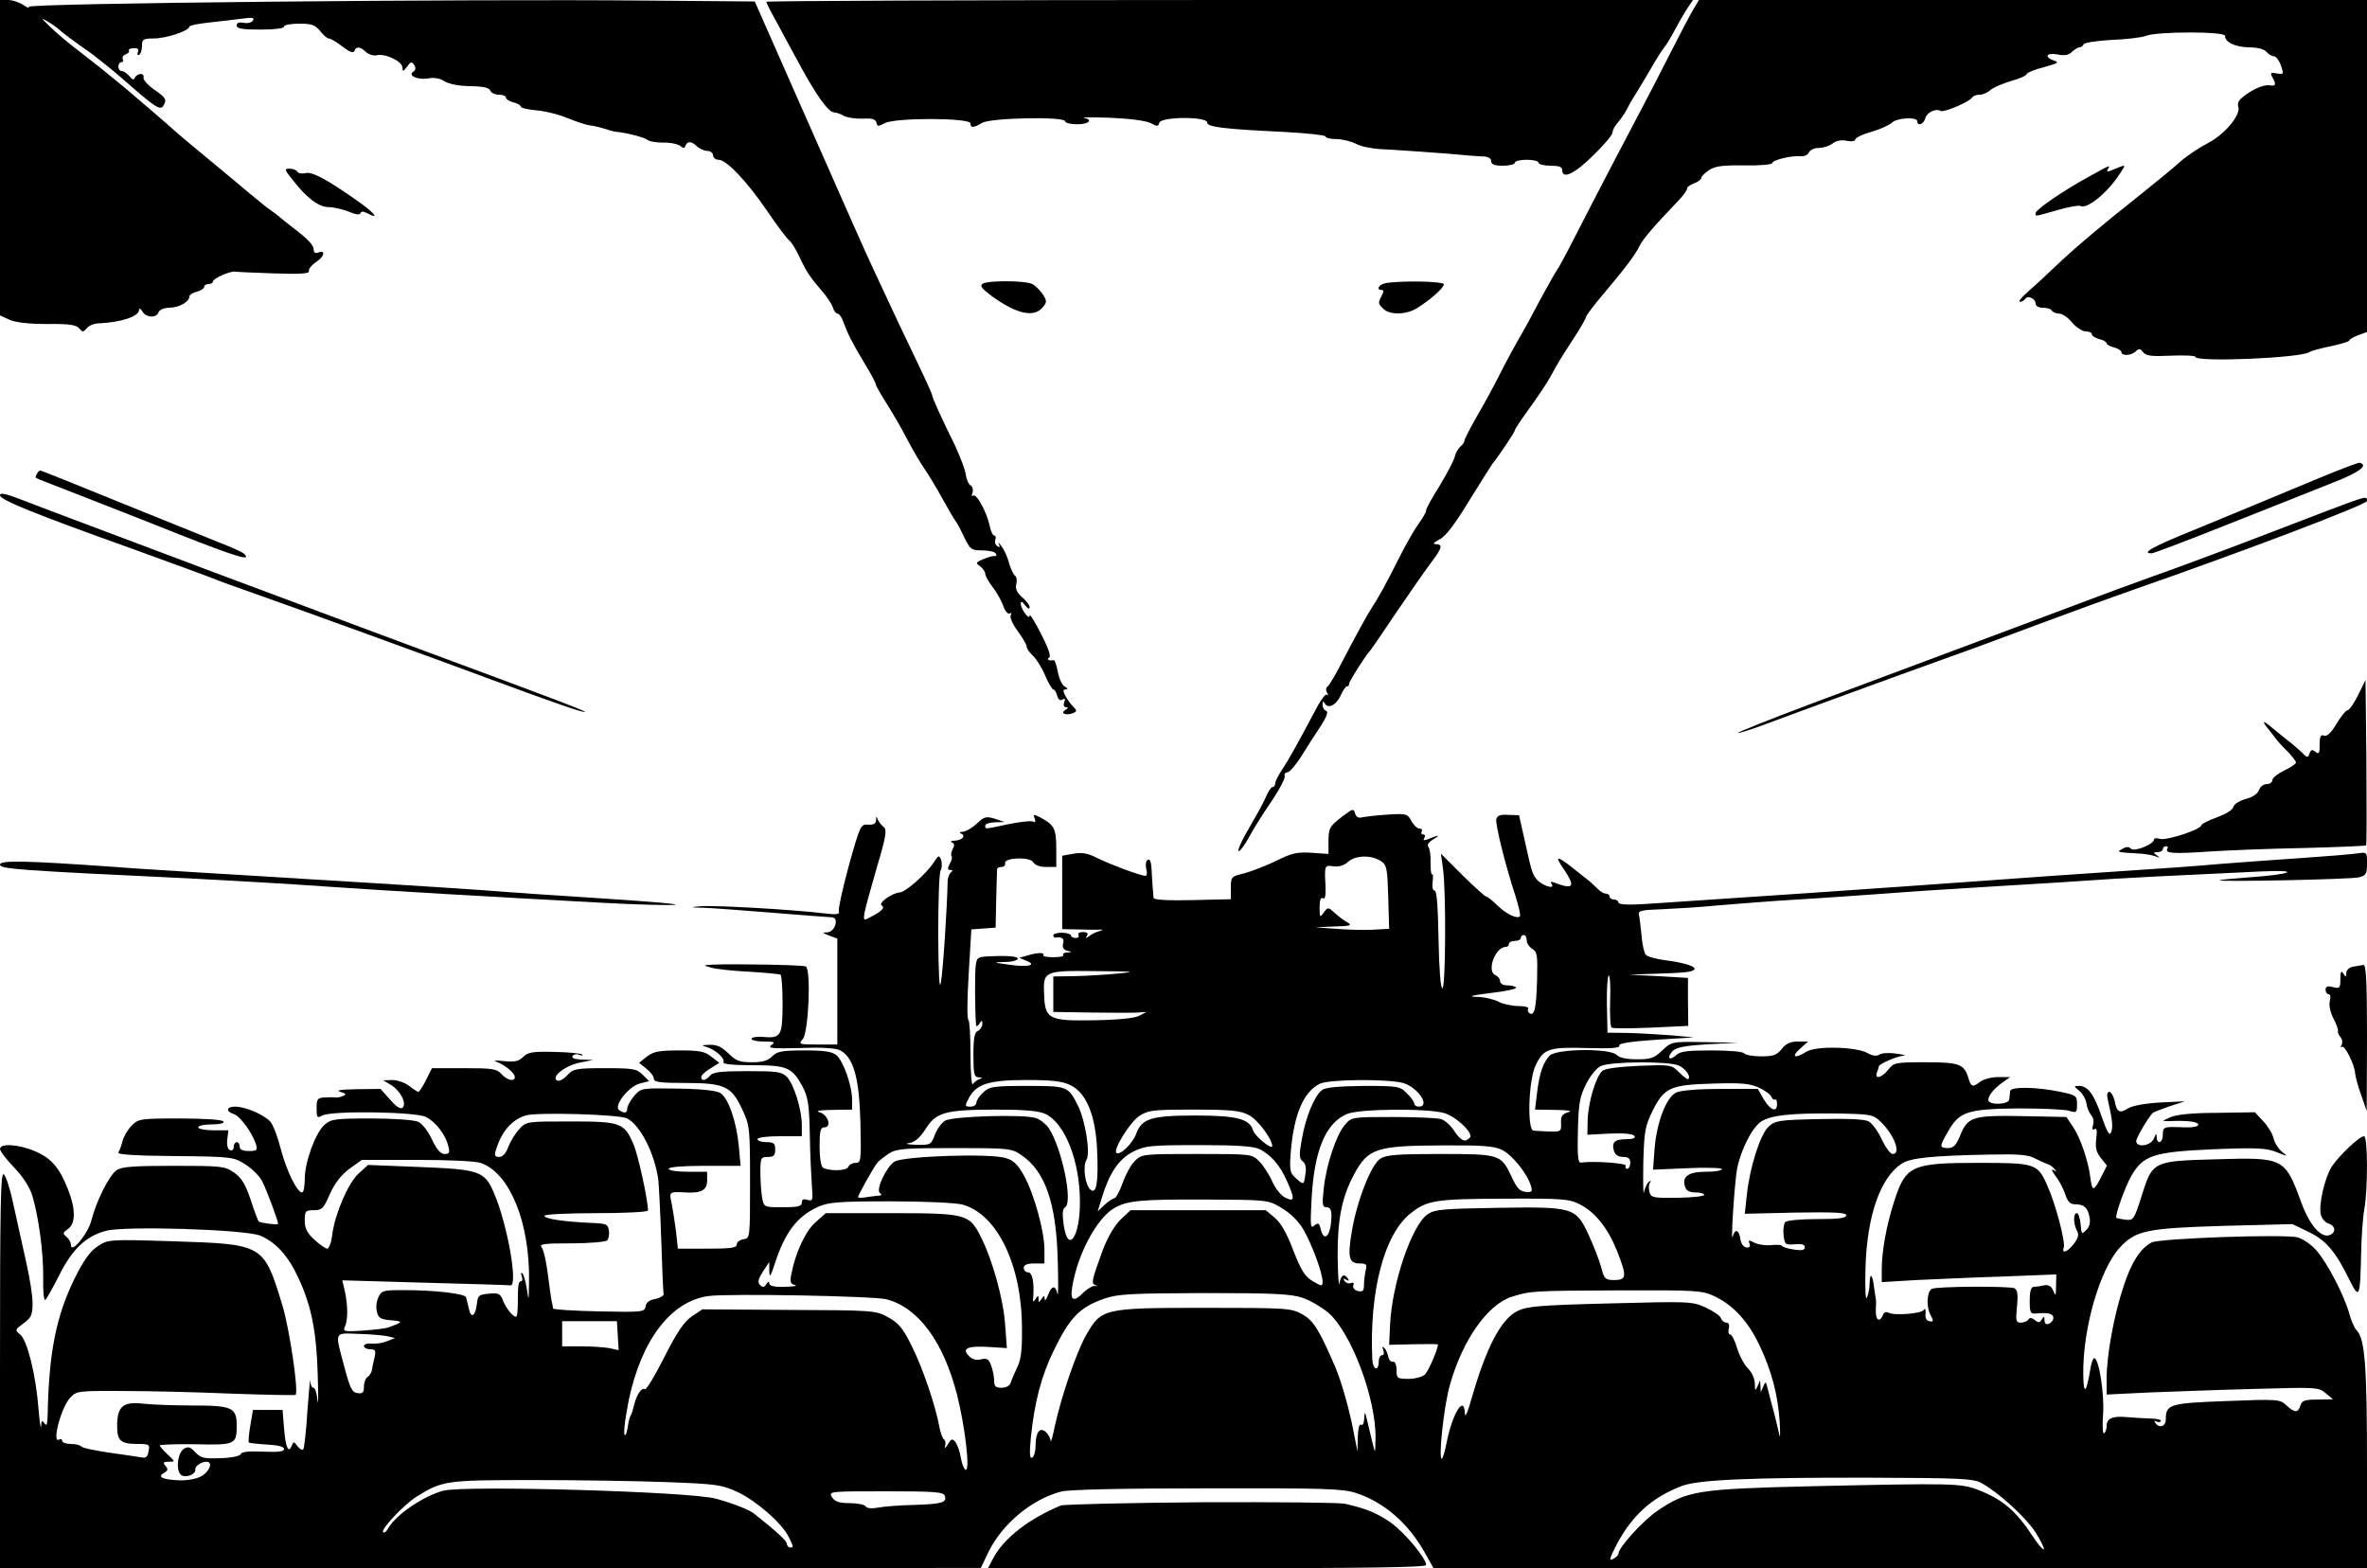
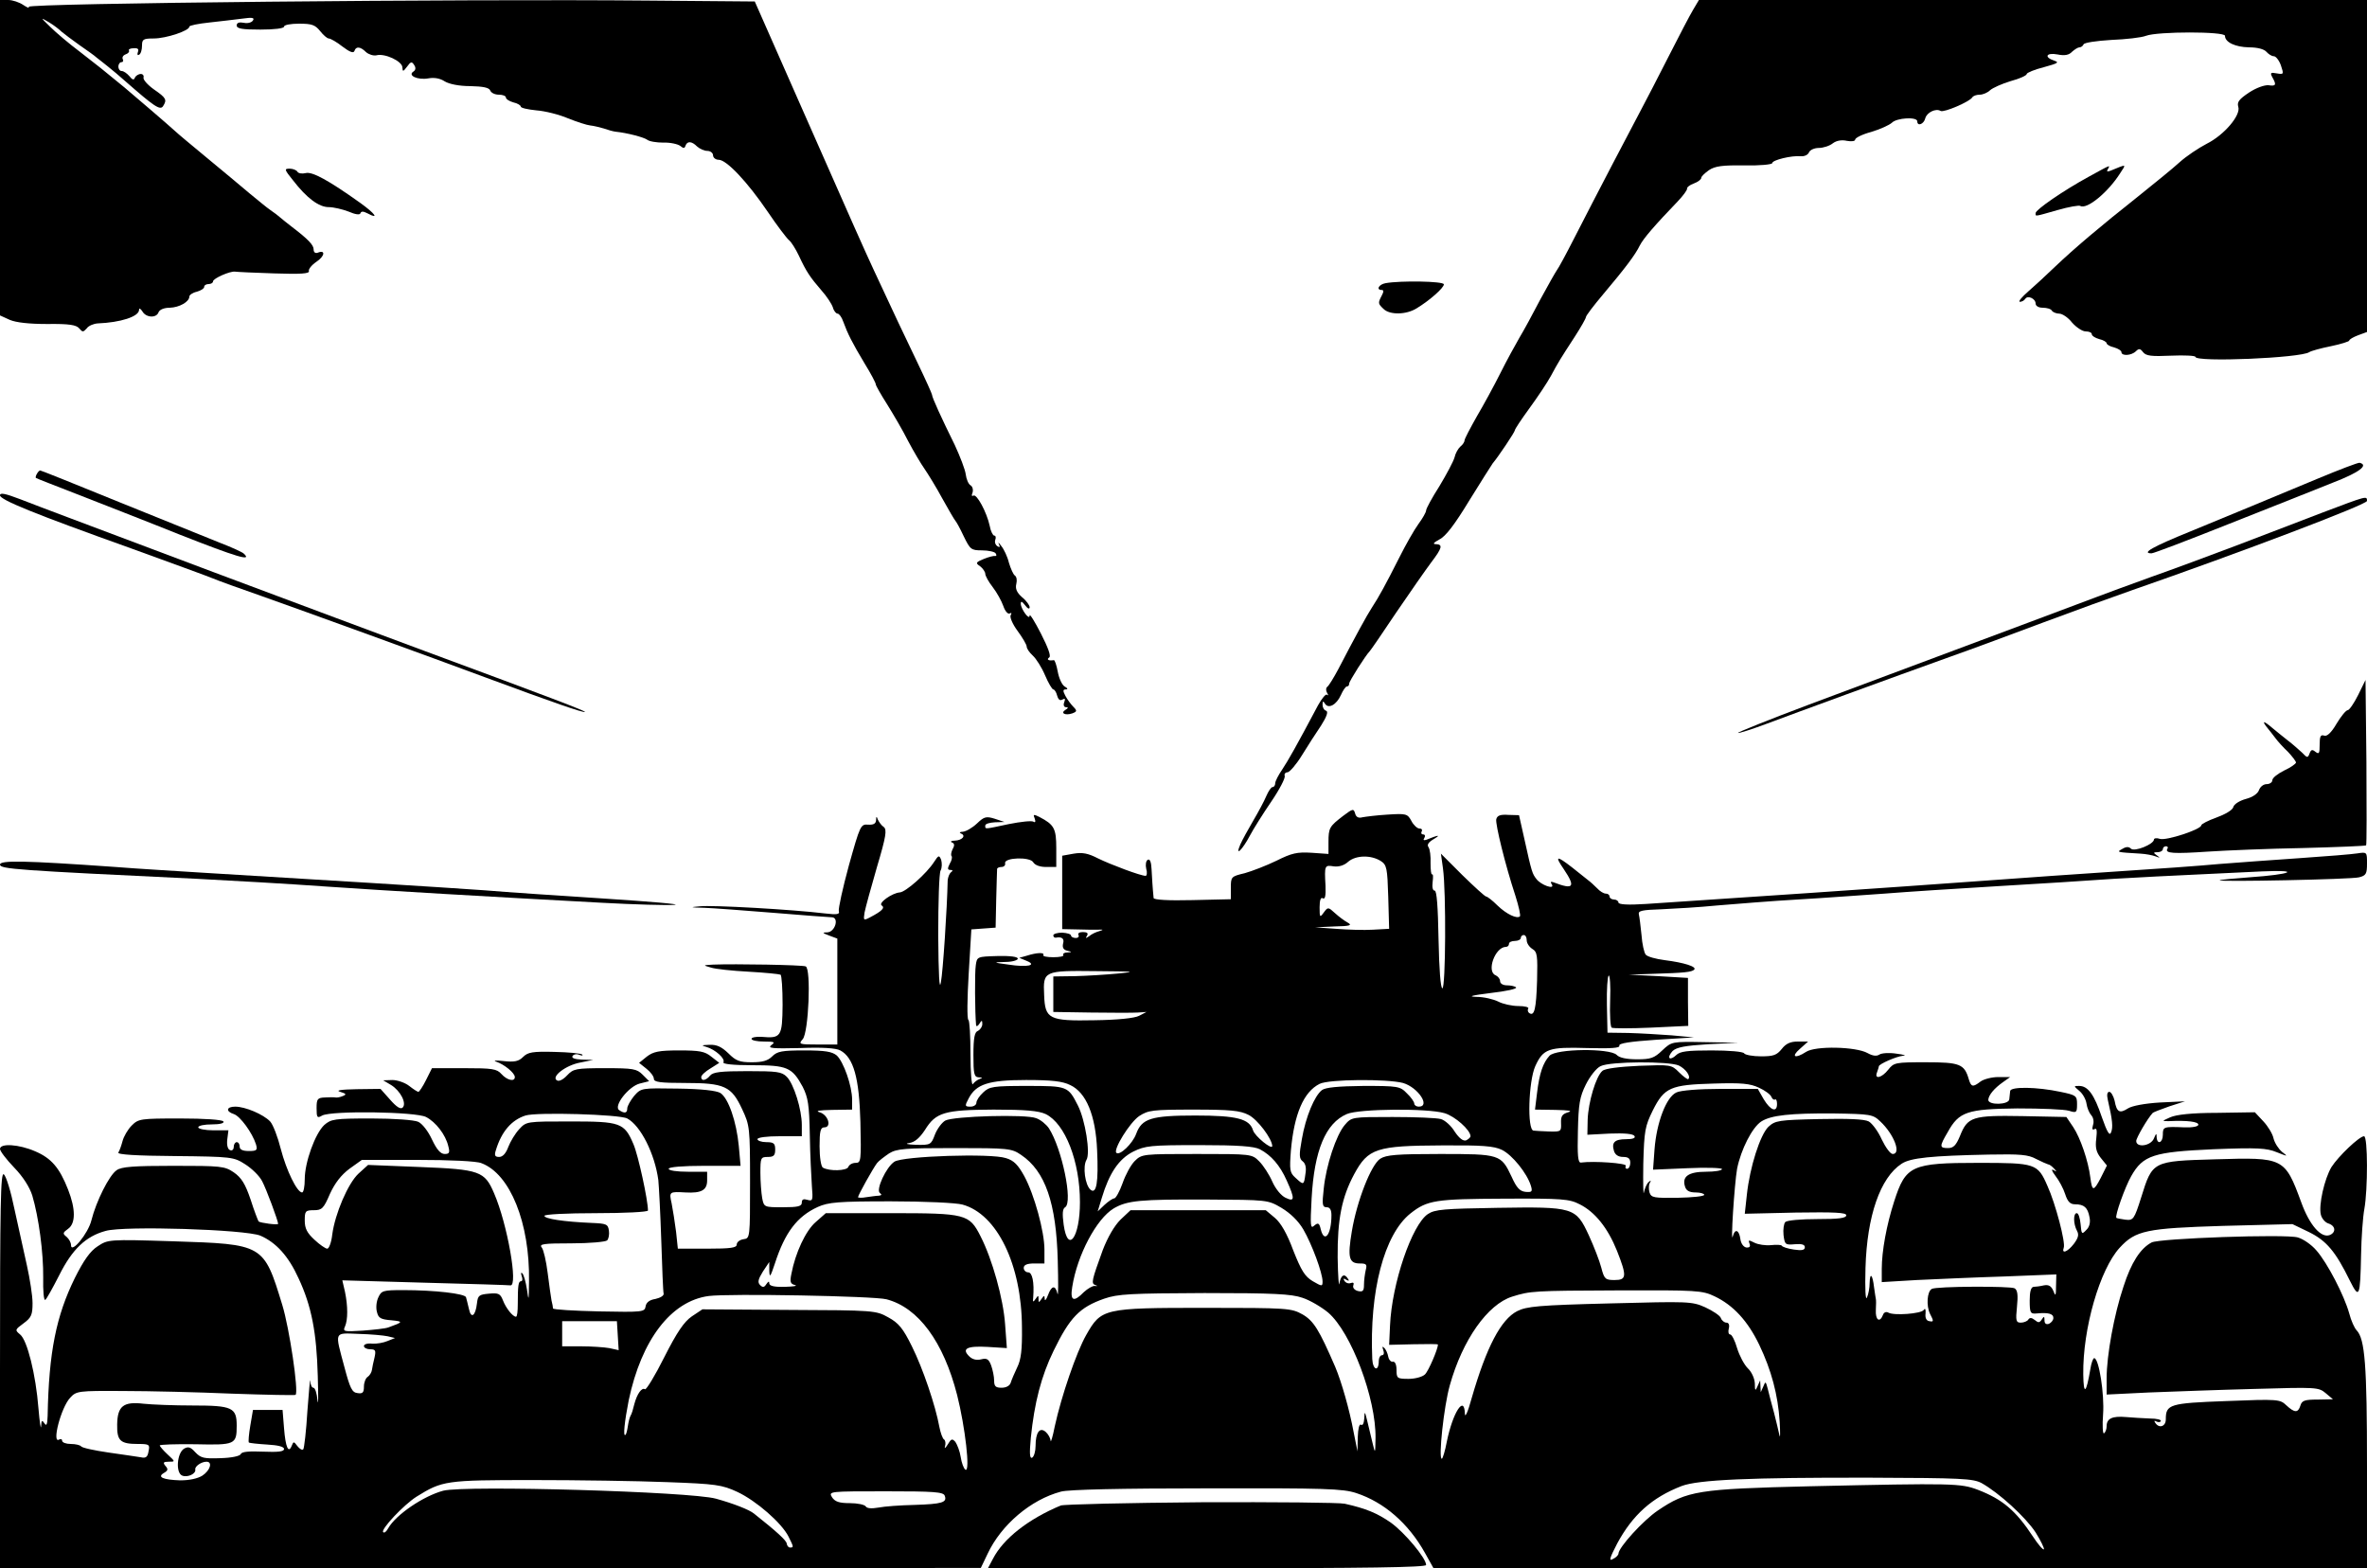
<svg xmlns="http://www.w3.org/2000/svg" version="1.0" width="800pt" height="530pt" viewBox="0 0 800 530" preserveAspectRatio="xMidYMid meet">
  <g transform="translate(0,530) scale(0.1,-0.1)" fill="#000000" stroke="none">
    <path d="M0 4767 l0 -533 33 -15 c21 -9 65 -14 127 -14 74 1 98 -3 108 -15 11 -13 13 -13 25 0 6 9 23 16 37 17 77 3 140 23 140 46 0 7 5 4 11 -5 12 -22 48 -24 55 -3 4 9 19 15 38 15 32 1 66 20 66 38 0 5 11 13 25 16 14 4 25 11 25 16 0 6 7 10 15 10 8 0 15 4 15 9 0 10 57 35 74 33 6 -1 66 -4 133 -6 89 -3 120 -1 117 8 -2 6 9 20 25 31 29 19 32 42 5 31 -8 -3 -14 1 -14 11 0 15 -18 34 -73 76 -16 12 -34 27 -40 32 -7 6 -21 17 -33 25 -12 8 -43 34 -70 56 -27 23 -92 77 -144 120 -52 43 -100 83 -106 89 -23 21 -131 114 -174 150 -78 64 -84 69 -150 120 -36 27 -81 65 -100 84 -34 33 -34 33 -5 16 17 -10 36 -25 43 -32 8 -7 35 -27 60 -45 26 -18 53 -37 59 -43 7 -5 24 -19 38 -30 14 -11 40 -33 58 -49 97 -85 118 -100 128 -85 14 22 11 28 -31 57 -21 15 -37 33 -35 40 2 6 -2 12 -9 12 -8 0 -17 -6 -20 -12 -3 -10 -9 -8 -19 5 -8 9 -19 17 -26 17 -6 0 -11 7 -11 15 0 8 5 15 11 15 5 0 7 5 4 10 -3 6 1 13 9 16 9 3 14 9 12 13 -3 4 4 8 16 8 14 1 18 -3 14 -13 -3 -9 -1 -12 4 -9 6 3 10 17 10 31 0 21 4 24 40 24 41 0 120 26 120 40 0 4 30 10 68 14 37 4 87 10 111 13 34 5 42 3 36 -6 -4 -7 -18 -11 -31 -8 -16 3 -24 0 -24 -9 0 -11 19 -14 80 -14 47 0 80 4 80 10 0 6 23 10 51 10 43 0 54 -4 71 -25 11 -14 24 -25 29 -25 6 0 27 -12 46 -27 25 -19 38 -24 41 -15 5 16 20 15 39 -4 9 -8 25 -13 35 -11 28 8 88 -20 88 -41 1 -15 2 -15 16 3 12 17 16 18 24 5 6 -9 5 -17 -3 -22 -20 -13 14 -29 50 -23 21 4 41 0 56 -10 15 -9 48 -16 86 -16 44 -1 64 -5 68 -15 3 -8 16 -14 29 -14 13 0 24 -4 24 -10 0 -5 11 -12 25 -16 14 -3 25 -10 25 -14 0 -5 24 -10 53 -13 28 -2 77 -14 107 -27 30 -12 64 -23 75 -24 11 -1 31 -6 45 -10 14 -5 32 -10 40 -11 40 -4 96 -19 107 -27 7 -6 32 -10 55 -10 23 1 49 -5 57 -11 11 -9 15 -9 18 1 6 16 21 15 39 -3 9 -8 24 -15 35 -15 10 0 19 -7 19 -15 0 -8 9 -15 19 -15 27 0 98 -76 166 -176 31 -46 63 -88 71 -95 8 -6 23 -30 34 -53 25 -54 38 -73 76 -117 18 -20 35 -46 39 -58 3 -12 11 -21 16 -21 5 0 14 -12 19 -27 15 -41 30 -71 72 -141 21 -34 38 -66 38 -71 0 -4 17 -34 38 -67 20 -32 53 -88 71 -124 19 -36 44 -78 56 -95 11 -16 39 -61 60 -100 21 -38 41 -72 44 -75 3 -3 16 -26 28 -52 22 -45 25 -48 62 -48 22 0 43 -5 46 -10 4 -6 3 -10 -2 -9 -4 1 -21 -3 -38 -10 -27 -11 -29 -14 -12 -25 9 -7 17 -19 17 -25 0 -7 11 -27 25 -45 14 -18 30 -47 36 -64 6 -18 16 -29 22 -25 6 3 7 1 3 -6 -4 -6 6 -30 23 -53 17 -23 31 -47 31 -53 0 -7 9 -20 21 -31 11 -10 30 -40 41 -66 11 -26 24 -48 28 -48 4 0 10 -9 13 -21 4 -14 10 -18 18 -13 9 5 10 2 6 -9 -4 -10 -1 -17 6 -17 8 0 8 -3 -2 -9 -18 -11 -1 -20 23 -12 16 6 17 9 4 22 -8 8 -20 24 -27 37 -9 17 -9 22 1 22 8 0 7 4 -4 10 -9 6 -19 28 -23 50 -4 22 -10 39 -13 39 -18 -3 -26 2 -16 9 7 4 -3 32 -28 81 -21 41 -38 68 -38 61 0 -19 -29 21 -30 39 0 11 4 9 15 -5 8 -11 15 -14 15 -6 0 6 -11 22 -26 34 -18 16 -23 29 -19 45 3 12 1 24 -5 28 -5 3 -14 23 -20 43 -5 21 -17 46 -26 57 -8 11 -12 14 -8 6 5 -10 3 -12 -5 -7 -7 5 -10 14 -7 22 3 8 1 14 -4 14 -4 0 -12 15 -15 33 -10 46 -44 109 -55 102 -6 -3 -7 1 -3 10 3 10 0 21 -7 25 -7 4 -14 21 -16 37 -2 16 -19 60 -37 99 -45 91 -77 161 -77 170 0 3 -22 52 -49 108 -46 96 -80 167 -149 316 -36 78 -57 125 -251 565 l-150 340 -358 3 c-624 6 -2103 -9 -2096 -21 3 -6 -4 -3 -18 6 -13 9 -36 17 -51 17 l-28 0 0 -533z" />
-     <path d="M2590 5294 c0 -3 15 -34 34 -67 18 -34 48 -89 66 -122 66 -124 109 -185 130 -185 6 0 21 -5 33 -12 12 -6 41 -10 64 -9 31 2 42 -2 45 -13 3 -14 6 -14 29 -2 37 19 289 18 289 -1 0 -16 9 -16 40 2 30 17 280 22 280 5 0 -5 18 -10 40 -10 40 0 56 15 23 22 -10 2 31 2 91 0 65 -3 119 -10 135 -18 22 -12 26 -12 29 1 5 21 162 22 162 1 0 -15 52 -22 263 -32 75 -4 137 -11 137 -15 0 -5 16 -9 35 -9 20 0 50 -7 68 -16 18 -10 61 -18 102 -19 38 -2 124 -8 190 -13 66 -6 130 -11 143 -11 12 -1 22 -7 22 -16 0 -11 11 -15 40 -15 22 0 40 5 40 10 0 6 18 10 40 10 22 0 40 -4 40 -10 0 -5 18 -10 40 -10 29 0 40 -4 40 -15 0 -32 41 -13 104 49 36 35 66 70 66 78 0 8 8 23 18 34 9 10 23 30 30 44 7 14 20 37 30 52 9 14 32 53 51 85 18 32 39 65 46 73 7 8 25 38 39 65 15 28 34 60 43 73 l15 22 -1566 0 c-861 0 -1566 -3 -1566 -6z" />
    <path d="M5723 5268 c-11 -18 -48 -89 -83 -158 -35 -69 -77 -150 -93 -180 -32 -60 -153 -291 -228 -438 -26 -51 -52 -99 -57 -105 -5 -7 -30 -51 -56 -99 -25 -48 -57 -107 -71 -130 -14 -24 -43 -77 -64 -119 -21 -42 -57 -108 -80 -147 -22 -39 -41 -75 -41 -80 0 -5 -6 -15 -14 -21 -8 -7 -17 -23 -20 -37 -4 -14 -27 -57 -51 -97 -25 -39 -45 -76 -45 -82 0 -6 -12 -27 -26 -46 -14 -19 -43 -70 -65 -114 -46 -91 -69 -133 -92 -168 -16 -24 -58 -101 -113 -207 -16 -30 -33 -58 -38 -61 -5 -4 -5 -13 -1 -20 5 -8 5 -11 0 -7 -4 4 -17 -12 -30 -35 -76 -143 -100 -185 -121 -217 -13 -19 -24 -40 -24 -47 0 -7 -4 -13 -9 -13 -5 0 -14 -14 -21 -30 -7 -17 -27 -54 -44 -83 -17 -29 -37 -65 -44 -81 -19 -44 7 -18 33 31 11 21 43 72 71 113 28 41 49 81 46 88 -2 6 2 12 10 12 7 1 29 26 48 57 19 31 48 76 65 101 19 30 25 47 17 50 -7 2 -12 11 -12 20 0 13 2 14 8 4 12 -19 39 -4 54 29 7 16 16 29 20 29 5 0 8 4 8 10 0 8 56 96 70 110 3 3 43 61 89 130 47 69 100 145 118 169 38 50 40 61 16 62 -12 0 -8 5 12 16 21 10 52 51 100 130 39 63 75 120 80 127 18 21 75 106 75 112 0 4 22 37 49 74 27 37 60 86 73 110 26 48 29 53 81 133 20 31 37 61 37 65 0 5 26 39 58 77 75 89 109 134 124 165 12 24 52 70 128 149 19 20 33 39 32 44 -1 4 9 12 23 17 14 5 25 14 25 19 0 5 12 16 26 26 21 14 47 17 120 16 52 -1 94 3 94 8 0 10 65 26 96 23 12 -1 24 4 28 13 3 8 18 15 33 15 15 0 37 7 48 16 12 9 30 12 47 8 16 -3 28 -1 28 4 0 6 24 18 54 26 30 9 61 23 70 31 16 17 86 21 86 5 0 -18 22 -10 27 10 5 20 36 35 52 25 11 -6 98 31 107 46 3 5 14 9 25 9 11 0 27 7 35 15 9 8 40 22 70 31 30 8 54 19 54 24 0 4 26 15 58 23 47 13 53 16 35 22 -36 12 -27 28 11 21 24 -5 39 -2 49 9 9 8 20 15 25 15 6 0 12 5 14 10 2 6 44 12 93 15 50 2 103 8 118 14 39 15 267 15 267 0 0 -22 35 -38 81 -39 29 0 51 -6 59 -15 7 -8 18 -15 25 -15 7 0 18 -14 24 -31 10 -30 10 -31 -14 -27 -21 4 -23 2 -15 -13 15 -26 12 -31 -13 -27 -14 1 -42 -9 -66 -25 -33 -22 -41 -32 -36 -48 9 -28 -47 -95 -107 -125 -27 -14 -69 -42 -91 -62 -23 -21 -87 -73 -142 -117 -124 -98 -215 -175 -280 -237 -27 -26 -68 -64 -90 -83 -22 -19 -35 -35 -28 -35 6 0 14 4 18 10 8 13 35 1 35 -16 0 -8 10 -14 24 -14 14 0 28 -4 31 -10 3 -5 15 -10 25 -10 10 0 30 -13 43 -30 14 -16 35 -30 46 -30 12 0 21 -4 21 -10 0 -5 11 -12 25 -16 14 -3 25 -10 25 -14 0 -4 11 -11 25 -14 14 -4 25 -11 25 -16 0 -14 34 -12 49 3 10 10 15 9 24 -3 10 -13 29 -15 95 -12 45 2 82 0 82 -4 0 -19 357 -4 385 16 6 4 38 13 73 20 34 7 62 16 62 19 0 4 14 12 30 18 l30 11 0 561 0 561 -1129 0 -1129 0 -19 -32z" />
    <path d="M7060 4703 c-88 -48 -180 -112 -180 -123 0 -12 -7 -13 74 10 38 11 73 17 77 14 22 -13 94 46 135 111 21 32 23 31 -33 8 -11 -4 -14 -3 -9 5 9 16 11 16 -64 -25z" />
    <path d="M990 4691 c47 -61 88 -91 121 -91 16 0 46 -7 67 -15 23 -10 38 -12 40 -6 3 8 10 7 24 0 41 -22 26 -1 -24 35 -108 77 -163 107 -185 101 -12 -3 -25 -1 -28 5 -3 5 -15 10 -26 10 -19 0 -18 -3 11 -39z" />
-     <path d="M3321 4341 c-10 -7 -3 -16 30 -41 84 -61 142 -74 172 -40 16 19 16 22 1 46 -9 13 -25 29 -35 34 -22 12 -149 13 -168 1z" />
    <path d="M4683 4343 c-23 -4 -33 -23 -13 -23 7 0 7 -6 0 -19 -13 -25 -13 -27 6 -45 21 -21 77 -20 112 2 43 26 92 69 92 81 0 11 -148 13 -197 4z" />
    <path d="M7835 3683 c-216 -90 -284 -118 -432 -179 -128 -52 -167 -74 -131 -74 7 0 125 45 263 100 137 54 295 117 350 139 88 34 122 59 90 67 -5 1 -68 -23 -140 -53z" />
    <path d="M125 3699 c-4 -6 -5 -12 -4 -14 2 -2 65 -26 139 -55 74 -29 231 -90 348 -137 191 -75 246 -92 216 -64 -5 5 -40 21 -79 36 -38 15 -190 77 -337 136 -147 60 -269 109 -272 109 -3 0 -8 -5 -11 -11z" />
    <path d="M0 3626 c0 -15 112 -61 445 -180 132 -48 256 -93 275 -101 19 -8 91 -34 160 -58 150 -53 585 -211 765 -278 224 -83 328 -119 332 -115 3 3 -115 48 -542 206 -121 45 -443 165 -715 267 -523 197 -546 205 -652 246 -50 19 -68 23 -68 13z" />
    <path d="M7845 3566 c-77 -30 -207 -79 -290 -111 -82 -31 -211 -79 -285 -105 -74 -27 -157 -57 -185 -68 -46 -17 -305 -115 -973 -364 -133 -50 -240 -93 -238 -95 2 -2 46 12 97 31 104 39 410 151 619 226 74 26 216 79 315 116 99 37 234 86 300 109 368 128 795 290 795 302 0 18 1 18 -155 -41z" />
    <path d="M7970 2951 c-14 -28 -30 -51 -35 -51 -6 0 -23 -21 -38 -46 -18 -31 -33 -44 -42 -40 -12 4 -15 -3 -15 -31 0 -29 -2 -33 -14 -24 -11 9 -15 8 -20 -5 -6 -16 -8 -16 -25 2 -11 10 -32 29 -48 41 -15 12 -39 31 -52 42 -29 25 -38 27 -20 4 8 -10 21 -26 29 -37 8 -11 27 -32 43 -47 15 -16 27 -32 27 -36 0 -4 -18 -17 -40 -27 -22 -11 -40 -25 -40 -33 0 -7 -9 -13 -19 -13 -11 0 -22 -9 -26 -20 -4 -12 -21 -24 -44 -30 -22 -6 -41 -18 -43 -28 -3 -10 -27 -24 -57 -35 -28 -10 -51 -22 -51 -26 0 -14 -119 -53 -140 -46 -11 4 -20 2 -20 -2 0 -16 -66 -43 -78 -31 -7 7 -16 7 -29 -1 -20 -11 -21 -11 62 -16 17 -1 39 -5 50 -9 16 -6 17 -6 5 3 -13 9 -13 11 3 11 9 0 17 5 17 10 0 6 5 10 11 10 5 0 8 -4 4 -9 -8 -15 20 -17 139 -9 61 4 205 10 320 12 115 3 211 7 213 9 2 2 2 129 1 282 l-3 277 -25 -51z" />
    <path d="M4540 2543 c-47 -36 -50 -41 -50 -89 l0 -40 -57 4 c-49 3 -67 -1 -119 -27 -33 -16 -82 -35 -107 -42 -46 -11 -47 -12 -47 -50 l0 -38 -130 -3 c-82 -2 -130 1 -131 7 -4 40 -5 65 -7 98 -1 24 -6 36 -13 31 -6 -3 -8 -17 -5 -30 4 -13 2 -24 -2 -24 -17 0 -118 38 -161 59 -33 17 -52 21 -82 16 l-39 -7 0 -124 0 -124 48 -1 c26 -1 58 -1 72 -1 20 1 21 0 5 -5 -11 -3 -26 -10 -34 -17 -12 -8 -13 -8 -7 2 5 8 0 12 -14 12 -12 0 -18 -4 -15 -10 3 -5 -1 -10 -9 -10 -9 0 -16 4 -16 8 0 5 -13 9 -30 10 -16 0 -30 -4 -30 -9 0 -5 3 -8 8 -8 21 4 30 -3 25 -20 -3 -13 1 -21 14 -24 17 -4 17 -5 0 -6 -10 0 -16 -4 -13 -9 2 -4 -13 -7 -34 -7 -21 0 -36 3 -34 7 6 10 -22 9 -56 -2 l-25 -7 24 -10 c38 -15 4 -23 -60 -13 -53 7 -54 8 -11 9 23 0 42 6 42 11 0 7 -27 10 -69 9 -68 -2 -69 -2 -73 -31 -4 -23 -3 -161 1 -203 1 -5 6 -3 11 5 8 13 10 13 10 -1 0 -9 -7 -19 -15 -23 -11 -4 -15 -23 -15 -81 0 -64 2 -75 18 -76 13 0 14 -2 2 -6 -8 -3 -18 -11 -22 -17 -4 -6 -8 39 -8 101 0 61 -3 114 -7 116 -5 3 -4 73 1 156 l9 150 41 3 41 3 2 95 c1 52 3 98 3 103 0 4 7 7 15 7 8 0 14 6 12 13 -3 19 84 22 95 3 6 -10 23 -16 43 -16 l35 0 0 63 c0 67 -7 80 -57 106 -20 10 -22 9 -16 -5 4 -11 2 -15 -4 -11 -6 4 -43 0 -83 -8 -85 -18 -80 -18 -80 -5 0 6 15 10 33 11 l32 1 -33 11 c-29 9 -36 7 -60 -16 -16 -15 -37 -27 -48 -28 -10 0 -13 -3 -6 -6 18 -7 4 -23 -21 -24 -12 0 -16 -3 -10 -6 9 -3 10 -10 3 -22 -5 -10 -7 -21 -4 -24 3 -3 1 -15 -6 -26 -8 -16 -8 -21 2 -21 9 0 9 -3 2 -8 -5 -4 -10 -16 -11 -27 -2 -96 -16 -309 -23 -345 -5 -30 -8 24 -9 158 0 112 3 211 8 220 5 9 5 25 2 36 -7 17 -9 16 -24 -7 -25 -39 -96 -102 -116 -103 -26 -2 -74 -36 -61 -44 12 -8 1 -19 -39 -40 -23 -12 -23 -11 -19 16 3 16 22 85 42 154 31 104 34 126 23 135 -8 5 -16 17 -20 25 -4 12 -6 12 -6 -2 -1 -12 -9 -16 -27 -15 -25 2 -27 -2 -65 -138 -21 -77 -36 -146 -34 -154 4 -11 -5 -13 -47 -8 -106 13 -384 29 -423 24 -35 -3 -33 -4 15 -5 30 -1 136 -9 235 -17 99 -8 187 -15 196 -15 26 0 12 -50 -15 -51 -18 0 -17 -2 7 -11 l27 -10 0 -179 0 -179 -67 0 c-62 0 -65 1 -50 18 20 22 29 239 10 246 -11 5 -238 9 -313 6 -35 -2 -35 -2 -7 -10 15 -5 72 -11 128 -14 55 -3 103 -8 107 -10 4 -2 7 -48 7 -102 -1 -108 -5 -114 -72 -108 -18 1 -33 -2 -33 -7 0 -5 19 -9 42 -9 36 0 39 -2 25 -12 -14 -11 4 -12 97 -10 74 3 122 0 136 -8 45 -24 64 -93 68 -242 3 -131 2 -138 -16 -138 -11 0 -22 -6 -25 -14 -5 -13 -64 -15 -86 -2 -6 4 -11 34 -11 72 0 51 3 64 16 64 26 0 13 43 -16 51 -16 5 -1 7 43 8 l67 1 0 33 c0 47 -29 129 -52 150 -16 13 -39 17 -109 17 -76 0 -92 -3 -109 -20 -15 -15 -33 -20 -69 -20 -42 0 -54 5 -79 30 -23 22 -39 30 -64 29 -27 -1 -29 -2 -11 -7 31 -9 65 -40 58 -52 -4 -6 33 -10 97 -10 119 0 135 -7 171 -73 18 -36 22 -60 24 -162 1 -66 5 -144 7 -173 4 -49 3 -52 -15 -47 -13 4 -19 2 -19 -9 0 -13 -13 -16 -64 -16 -63 0 -64 0 -70 31 -3 17 -6 56 -6 85 0 51 1 54 25 54 20 0 25 5 25 25 0 21 -5 25 -30 25 -16 0 -30 5 -30 10 0 6 32 10 75 10 l75 0 0 38 c0 52 -27 139 -51 163 -17 17 -33 19 -133 19 -89 0 -116 -3 -126 -15 -14 -17 -30 -20 -30 -5 0 6 14 19 31 29 l30 19 -27 21 c-22 18 -40 21 -109 21 -68 0 -87 -4 -109 -21 l-26 -21 25 -20 c14 -11 25 -26 25 -34 0 -11 21 -14 105 -14 134 0 157 -11 193 -88 26 -55 27 -63 27 -247 0 -189 0 -190 -22 -193 -13 -2 -23 -10 -23 -18 0 -11 -20 -14 -99 -14 l-100 0 -6 57 c-4 32 -11 75 -15 96 -9 40 -8 40 47 37 54 -3 73 8 73 41 l0 29 -65 0 c-37 0 -65 4 -65 10 0 6 47 10 121 10 l122 0 -6 67 c-8 83 -35 161 -62 179 -13 8 -63 14 -144 15 -124 2 -124 2 -148 -25 -12 -15 -23 -34 -23 -42 0 -16 -9 -18 -27 -6 -21 13 31 80 69 90 l32 8 -22 22 c-20 20 -32 22 -127 22 -99 0 -107 -2 -128 -24 -14 -15 -28 -22 -35 -17 -20 12 30 51 79 60 l44 9 -38 1 c-24 1 -36 5 -32 12 4 6 14 8 23 4 9 -3 13 -3 10 1 -4 4 -46 8 -94 9 -74 2 -90 -1 -106 -17 -15 -15 -29 -18 -66 -14 -26 3 -37 2 -25 -2 27 -9 63 -38 63 -52 0 -17 -26 -11 -45 10 -16 18 -31 20 -126 20 l-109 0 -20 -40 c-11 -22 -23 -40 -26 -40 -3 0 -17 9 -31 20 -14 11 -40 20 -57 20 l-31 -1 27 -16 c32 -20 53 -62 39 -76 -7 -7 -21 2 -42 26 l-33 37 -80 -1 c-54 -1 -73 -4 -56 -9 20 -6 22 -9 9 -14 -9 -4 -20 -6 -25 -5 -5 1 -21 1 -36 0 -25 -1 -28 -5 -28 -36 0 -32 2 -35 19 -25 32 17 316 13 351 -5 33 -17 66 -60 75 -98 6 -22 4 -27 -12 -27 -14 0 -27 15 -43 49 -13 28 -33 54 -47 60 -14 6 -81 11 -158 11 -125 0 -136 -2 -159 -22 -31 -29 -66 -126 -66 -183 0 -25 -4 -45 -9 -45 -17 0 -53 74 -72 147 -10 40 -26 82 -36 93 -23 24 -84 50 -118 50 -30 0 -33 -16 -5 -25 22 -7 63 -64 75 -102 6 -20 3 -23 -24 -23 -21 0 -31 5 -31 15 0 8 -4 15 -10 15 -5 0 -10 -7 -10 -16 0 -9 -6 -14 -12 -11 -8 2 -12 16 -10 35 l4 32 -51 0 c-28 0 -51 5 -51 10 0 6 21 10 46 10 27 0 43 4 39 10 -4 6 -64 10 -146 10 -135 0 -141 -1 -164 -24 -13 -13 -27 -37 -31 -53 -4 -15 -10 -32 -14 -38 -5 -7 60 -11 191 -12 193 -2 199 -3 238 -28 22 -14 48 -39 57 -57 14 -26 54 -134 54 -144 0 -5 -60 3 -66 8 -2 3 -15 36 -27 74 -18 53 -31 74 -57 92 -31 21 -43 22 -204 22 -134 0 -176 -3 -192 -15 -25 -17 -69 -105 -85 -169 -11 -45 -69 -115 -69 -84 0 9 -7 21 -15 28 -14 11 -13 14 5 27 26 18 26 67 0 133 -29 74 -57 106 -111 129 -55 24 -119 28 -119 8 0 -7 21 -35 48 -63 30 -31 52 -66 61 -94 22 -74 38 -194 37 -278 -1 -44 2 -78 7 -75 4 2 25 40 47 83 44 88 90 132 157 150 62 18 472 5 523 -16 53 -23 95 -69 129 -144 44 -94 61 -183 65 -330 2 -69 2 -106 -1 -82 -2 23 -8 42 -14 42 -5 0 -10 10 -10 23 -1 12 -5 -34 -10 -101 -4 -68 -11 -127 -14 -130 -4 -4 -12 1 -20 11 -12 16 -13 16 -19 1 -11 -28 -21 -5 -26 59 l-5 62 -50 0 -50 0 -9 -53 c-5 -29 -7 -54 -5 -57 2 -2 30 -5 62 -7 36 -2 57 -7 57 -15 0 -9 -20 -11 -71 -9 -47 2 -72 0 -75 -8 -3 -7 -31 -13 -69 -14 -55 -2 -66 0 -85 20 -16 18 -24 20 -38 12 -24 -15 -29 -82 -6 -91 18 -7 47 6 44 21 -2 10 20 26 38 26 21 0 13 -29 -14 -47 -16 -10 -44 -16 -75 -16 -58 2 -79 11 -55 25 14 8 15 13 5 24 -9 11 -7 14 11 14 23 0 23 0 -4 25 -14 13 -26 27 -26 30 0 3 54 5 121 4 134 -3 139 -1 139 63 0 61 -15 68 -148 68 -64 0 -139 3 -167 6 -68 8 -88 -8 -89 -70 -1 -55 10 -66 70 -66 39 0 41 -2 36 -25 -3 -19 -9 -24 -26 -20 -11 2 -61 9 -109 16 -48 7 -90 16 -93 21 -3 4 -18 8 -35 8 -16 0 -29 5 -29 11 0 5 -4 7 -10 4 -26 -16 6 108 37 141 21 23 26 24 180 23 87 0 252 -4 368 -9 116 -4 212 -6 214 -4 11 11 -21 226 -45 304 -63 206 -63 205 -369 215 -219 7 -220 6 -255 -17 -25 -16 -47 -47 -77 -107 -63 -128 -88 -250 -92 -466 -1 -30 -4 -36 -11 -25 -8 12 -10 10 -11 -10 -1 -14 -5 13 -9 60 -9 115 -38 231 -62 250 -18 15 -18 16 12 38 26 19 30 29 30 68 0 25 -9 82 -19 127 -10 45 -29 130 -42 190 -12 59 -28 112 -36 118 -11 10 -13 -98 -13 -660 l0 -671 1658 0 1657 1 23 48 c46 98 146 183 248 210 26 7 201 11 493 11 400 1 459 -1 505 -16 94 -31 176 -102 232 -202 l29 -52 1578 0 1577 0 0 345 c0 342 -7 430 -35 459 -7 7 -19 33 -25 57 -17 61 -74 171 -111 213 -17 20 -45 39 -63 44 -41 12 -468 -3 -494 -17 -38 -20 -69 -68 -95 -149 -32 -95 -57 -233 -57 -310 l0 -55 143 7 c78 3 239 9 357 12 208 6 216 6 240 -14 l25 -21 -52 -1 c-43 0 -53 -3 -58 -20 -8 -26 -20 -25 -48 1 -21 20 -28 21 -202 14 -193 -7 -205 -11 -205 -62 0 -24 -23 -32 -36 -11 -4 6 -3 8 4 4 6 -3 13 -3 15 1 3 5 -14 9 -36 9 -23 1 -60 3 -82 5 -46 4 -65 -5 -65 -31 0 -10 -4 -21 -9 -24 -4 -3 -6 26 -3 64 5 68 -14 190 -30 190 -4 0 -10 -17 -13 -37 -14 -83 -23 -90 -24 -18 -2 155 56 355 123 428 54 59 91 66 349 74 l235 6 56 -27 c59 -29 90 -66 138 -164 32 -64 35 -56 38 88 1 58 6 127 11 154 12 66 12 246 -1 246 -16 0 -87 -68 -110 -104 -24 -40 -44 -129 -36 -161 3 -13 15 -27 26 -30 24 -8 26 -30 4 -39 -29 -11 -68 33 -96 110 -56 152 -59 153 -291 146 -212 -6 -212 -6 -250 -128 -24 -76 -27 -79 -54 -76 -15 2 -29 5 -30 6 -6 6 29 104 50 141 40 71 76 82 277 91 150 6 181 4 215 -10 38 -15 39 -15 18 1 -12 10 -25 30 -29 46 -3 15 -19 41 -34 57 l-29 31 -128 -2 c-85 0 -138 -6 -158 -15 -29 -13 -29 -13 -5 -13 64 3 100 -2 100 -12 0 -6 -19 -10 -47 -9 -71 3 -73 2 -73 -25 0 -28 -20 -35 -21 -7 0 13 -2 12 -9 -5 -10 -26 -60 -33 -60 -9 0 10 38 76 56 95 2 2 27 12 56 22 l53 17 -85 -4 c-50 -3 -94 -11 -108 -20 -28 -18 -38 -13 -45 26 -4 16 -12 30 -18 30 -7 0 -9 -10 -5 -27 16 -69 18 -93 11 -110 -5 -13 -13 0 -31 51 -26 77 -47 106 -77 106 -19 0 -19 0 1 -17 12 -10 22 -29 24 -43 2 -14 9 -31 16 -39 7 -7 10 -22 6 -33 -4 -14 -2 -18 5 -14 8 5 9 -5 6 -32 -4 -30 0 -46 15 -65 l21 -26 -21 -42 c-24 -46 -29 -46 -35 1 -7 57 -34 135 -58 171 l-23 34 -148 3 c-170 3 -186 -2 -212 -68 -13 -31 -22 -40 -40 -40 -29 0 -30 5 -1 54 38 69 66 78 235 80 81 0 159 -3 175 -8 25 -8 27 -6 27 22 0 29 -3 31 -56 42 -80 17 -168 18 -170 3 -1 -7 -2 -20 -3 -28 -1 -19 -71 -21 -71 -2 1 16 20 39 50 60 l24 17 -40 0 c-22 0 -49 -7 -60 -15 -26 -20 -32 -19 -40 8 -15 51 -30 57 -145 57 -103 0 -108 -1 -127 -25 -22 -28 -48 -34 -38 -9 3 9 6 17 6 20 0 8 60 34 82 36 13 0 3 4 -22 7 -25 4 -51 2 -58 -3 -9 -6 -22 -5 -40 5 -39 22 -177 25 -208 4 -37 -24 -52 -17 -21 10 l28 25 -35 0 c-25 0 -40 -7 -54 -25 -17 -21 -28 -25 -70 -25 -28 0 -54 5 -57 10 -3 6 -52 10 -110 10 -82 0 -107 -3 -120 -16 -9 -9 -19 -13 -22 -10 -4 4 1 14 10 24 14 13 42 18 120 23 l102 5 -113 2 c-112 2 -112 2 -144 -28 -27 -26 -39 -30 -85 -30 -35 0 -60 5 -69 15 -24 23 -205 21 -227 -3 -22 -24 -34 -59 -42 -125 l-7 -57 68 -1 c46 -1 61 -3 44 -8 -20 -6 -25 -13 -24 -37 1 -28 0 -29 -40 -28 -22 1 -47 2 -53 3 -22 2 -17 167 6 218 27 59 45 65 176 61 80 -2 111 0 108 8 -3 8 36 14 124 20 l128 8 -75 7 c-41 3 -107 7 -146 8 l-71 1 -2 94 c-1 52 2 96 6 99 4 3 7 -35 5 -83 -2 -49 1 -91 5 -93 4 -3 64 -3 133 0 l126 6 -1 81 0 81 -100 6 -100 5 85 3 c104 3 128 6 136 14 10 10 -35 24 -99 32 -31 4 -60 12 -65 19 -5 6 -12 36 -14 66 -3 30 -7 62 -9 70 -3 12 11 15 76 17 44 2 130 7 190 13 61 5 182 15 270 20 88 5 221 15 295 20 74 6 245 17 380 25 135 8 313 19 395 25 83 5 204 11 270 14 66 3 170 8 230 11 136 6 101 -10 -43 -20 -53 -4 -98 -8 -100 -10 -7 -6 445 3 471 10 24 6 27 12 27 47 0 38 0 39 -32 34 -18 -3 -105 -10 -193 -16 -88 -6 -212 -15 -275 -20 -63 -6 -218 -17 -343 -25 -126 -8 -319 -22 -430 -30 -328 -24 -931 -65 -1164 -80 -61 -4 -93 -2 -93 5 0 5 -7 10 -15 10 -8 0 -15 5 -15 10 0 6 -6 10 -13 10 -7 0 -20 8 -29 18 -9 9 -23 22 -30 27 -7 6 -32 25 -54 43 -54 42 -60 40 -29 -5 41 -61 34 -71 -34 -45 -10 4 -12 1 -6 -7 11 -19 -37 -2 -52 18 -14 18 -16 22 -41 136 l-18 80 -36 1 c-27 2 -38 -2 -41 -15 -3 -17 30 -153 65 -259 11 -35 18 -66 15 -69 -10 -9 -45 7 -76 37 -17 17 -34 30 -38 30 -4 0 -40 33 -80 72 l-73 73 7 -50 c11 -80 9 -405 -2 -405 -6 0 -11 63 -13 165 -2 111 -6 165 -13 165 -7 0 -9 12 -7 29 2 17 2 28 -2 26 -3 -2 -5 15 -5 38 1 23 -2 47 -7 54 -6 8 0 17 19 28 25 15 13 13 -26 -3 -9 -3 -12 -1 -7 6 4 7 2 12 -4 12 -6 0 -8 5 -5 10 3 6 0 10 -8 10 -7 0 -20 12 -27 26 -13 24 -18 25 -80 21 -36 -2 -74 -7 -85 -9 -14 -4 -22 1 -25 13 -5 17 -8 16 -40 -8z m127 -153 c20 -13 22 -24 25 -121 l3 -108 -55 -3 c-30 -2 -86 0 -125 3 l-70 5 65 3 c54 1 61 4 45 13 -11 6 -30 20 -43 32 -23 21 -24 21 -38 2 -13 -18 -14 -17 -14 18 0 24 4 35 11 30 8 -4 10 9 9 42 -4 70 -3 71 28 66 17 -2 35 3 49 16 26 22 77 23 110 2z m493 -268 c0 -9 8 -22 19 -29 17 -10 18 -23 16 -107 -3 -96 -9 -121 -26 -110 -5 3 -7 10 -4 15 4 5 -11 9 -33 9 -22 0 -53 7 -68 15 -16 8 -49 16 -74 16 -31 1 -16 5 48 13 52 6 90 14 86 19 -4 4 -18 7 -31 7 -13 0 -23 6 -23 14 0 8 -7 16 -15 20 -32 12 -2 96 35 96 6 0 10 5 10 10 0 6 9 10 20 10 11 0 20 5 20 10 0 6 5 10 10 10 6 0 10 -8 10 -18z m-1380 -112 c-41 -4 -108 -8 -147 -9 l-73 -1 0 -60 0 -60 128 -2 c70 -1 141 -1 157 0 l30 2 -25 -13 c-15 -8 -73 -14 -151 -15 -154 -3 -167 4 -170 85 -4 82 -1 83 175 81 130 -1 140 -2 76 -8z m1894 -311 c23 -11 42 -37 32 -46 -2 -2 -16 8 -31 23 -26 26 -28 26 -135 22 -66 -3 -115 -9 -124 -17 -22 -18 -48 -106 -50 -165 l-1 -51 76 4 c49 2 79 -1 83 -8 5 -7 -5 -11 -28 -11 -39 0 -50 -11 -41 -40 4 -13 15 -20 31 -20 17 0 24 -5 24 -20 0 -11 -5 -20 -11 -20 -5 0 -7 5 -4 10 5 9 -108 17 -152 11 -10 -1 -12 25 -10 106 2 92 6 116 27 158 14 28 36 56 50 62 32 16 230 17 264 2z m-2057 -66 c54 -25 86 -102 91 -220 5 -108 -2 -150 -22 -134 -19 16 -27 79 -14 101 14 22 -4 135 -29 184 -33 65 -35 66 -171 66 -115 0 -128 -2 -149 -22 -13 -12 -23 -27 -23 -35 0 -7 -9 -13 -20 -13 -19 0 -20 2 -6 28 25 48 67 62 194 62 86 0 123 -4 149 -17z m1125 7 c51 -15 94 -80 53 -80 -8 0 -15 5 -15 10 0 6 -11 22 -25 35 -23 24 -30 25 -147 25 -86 -1 -128 -5 -140 -14 -25 -19 -55 -90 -68 -166 -10 -54 -9 -66 3 -75 9 -7 13 -21 9 -43 -5 -38 -6 -38 -34 -12 -19 17 -20 26 -15 92 11 123 43 198 97 225 31 16 229 17 282 3z m1203 -16 c20 -9 39 -23 42 -31 3 -7 8 -11 12 -9 4 3 7 -4 7 -15 0 -30 -22 -22 -45 16 l-20 35 -125 0 c-73 0 -136 -5 -150 -12 -34 -15 -67 -101 -74 -192 l-5 -69 117 5 c64 3 116 1 116 -3 0 -5 -24 -9 -54 -9 -59 0 -82 -16 -71 -50 4 -14 15 -20 36 -20 16 0 29 -4 29 -8 0 -5 -40 -9 -89 -10 -81 -1 -90 0 -96 18 -3 11 -3 25 1 32 5 9 4 10 -4 3 -6 -5 -13 -21 -16 -35 -2 -14 -3 30 -2 97 3 112 6 127 32 180 39 78 60 87 206 91 95 3 123 0 153 -14z m-2411 -89 c66 -32 116 -160 116 -298 0 -119 -41 -176 -55 -76 -5 37 -4 54 5 59 27 17 -11 199 -55 267 -9 13 -28 29 -43 34 -34 14 -279 7 -307 -8 -11 -6 -27 -27 -35 -47 -13 -35 -15 -36 -64 -35 -30 1 -39 4 -23 6 19 3 35 17 53 44 37 60 66 68 232 69 108 0 152 -4 176 -15z m686 -3 c30 -15 79 -80 80 -105 0 -15 -59 33 -65 53 -12 39 -55 50 -195 50 -149 0 -181 -10 -200 -62 -12 -33 -56 -75 -67 -64 -11 11 45 102 77 124 31 20 44 22 184 22 124 0 157 -3 186 -18z m662 6 c35 -10 88 -57 88 -78 0 -4 -7 -10 -15 -14 -10 -3 -23 7 -38 29 -12 20 -33 39 -47 43 -14 4 -87 7 -163 7 -138 0 -139 0 -162 -27 -29 -34 -63 -136 -71 -215 -6 -54 -5 -63 10 -63 11 0 16 -9 16 -27 0 -66 -24 -96 -36 -48 -5 22 -9 24 -22 13 -13 -12 -14 -2 -9 92 9 162 47 254 119 285 41 18 273 20 330 3z m-2762 -18 c45 -24 93 -119 105 -208 2 -20 7 -113 10 -205 3 -92 6 -173 8 -179 1 -7 -11 -14 -28 -18 -20 -3 -31 -12 -33 -25 -3 -19 -9 -20 -157 -17 -85 2 -155 6 -156 10 0 4 -2 16 -5 27 -2 11 -8 53 -13 93 -5 40 -14 79 -20 86 -10 12 7 14 100 14 61 0 116 5 121 10 5 5 8 20 6 33 -3 22 -9 24 -58 26 -94 4 -160 14 -160 24 0 5 74 9 175 9 96 0 175 4 175 9 0 35 -33 187 -49 224 -31 73 -44 77 -214 77 -147 0 -148 0 -172 -26 -14 -15 -30 -42 -37 -60 -8 -22 -19 -34 -31 -34 -14 0 -17 5 -11 23 19 63 53 102 100 117 37 12 318 4 344 -10z m4235 -10 c46 -43 72 -110 42 -110 -8 0 -24 22 -37 49 -12 27 -32 54 -44 61 -15 8 -70 10 -168 8 -137 -3 -148 -5 -171 -26 -28 -27 -63 -136 -73 -230 l-7 -64 172 4 c132 2 171 0 171 -9 0 -10 -26 -13 -98 -13 -54 0 -102 -4 -108 -10 -5 -5 -8 -25 -6 -44 4 -32 6 -34 38 -31 23 2 34 -1 34 -10 0 -10 -10 -12 -37 -8 -21 3 -39 9 -41 13 -1 3 -17 4 -36 2 -19 -2 -44 2 -56 8 -20 10 -22 10 -17 -3 4 -10 0 -14 -11 -13 -10 2 -18 14 -20 29 -4 30 -18 36 -25 10 -9 -39 5 176 14 227 13 65 51 140 82 160 33 21 98 28 244 27 125 -2 133 -3 158 -27z m-2097 -94 c38 -20 68 -54 91 -106 28 -62 27 -73 -4 -58 -15 7 -34 30 -45 55 -10 23 -30 54 -44 68 -25 25 -26 25 -211 25 -182 0 -186 0 -210 -24 -13 -13 -31 -46 -41 -75 -10 -28 -23 -51 -28 -51 -5 0 -20 -10 -33 -22 l-23 -22 14 46 c25 83 57 131 106 156 41 20 58 22 223 22 133 0 185 -4 205 -14z m818 -2 c35 -17 85 -79 98 -121 6 -20 4 -23 -18 -21 -19 2 -30 13 -47 51 -36 76 -39 77 -242 77 -146 0 -182 -3 -202 -16 -31 -20 -79 -143 -96 -245 -15 -89 -10 -109 27 -109 22 0 25 -3 20 -22 -3 -13 -6 -35 -6 -50 0 -21 -4 -25 -21 -21 -11 3 -18 11 -15 19 3 8 0 11 -8 8 -8 -3 -17 0 -22 7 -5 8 -3 10 6 4 9 -5 11 -4 6 3 -12 20 -24 13 -29 -15 -2 -16 -5 24 -6 87 -1 129 14 204 56 282 47 87 75 96 296 97 137 1 176 -2 203 -15z m-1625 -17 c82 -55 119 -163 124 -357 2 -74 2 -125 -1 -112 -7 30 -20 28 -32 -5 -6 -16 -11 -21 -11 -13 -1 13 -2 13 -11 0 -9 -13 -10 -13 -10 0 0 13 -1 13 -10 0 -8 -12 -10 -11 -8 5 4 52 -3 85 -17 85 -8 0 -15 7 -15 15 0 10 11 15 35 15 l35 0 0 47 c0 61 -34 185 -68 248 -21 38 -35 53 -62 61 -50 17 -348 7 -377 -12 -28 -18 -64 -96 -49 -106 7 -5 6 -8 -4 -9 -8 0 -27 -3 -42 -5 -16 -3 -28 -2 -28 0 0 7 51 98 64 115 6 8 25 22 41 33 26 16 53 18 221 18 182 0 193 -1 225 -23z m3431 -14 c18 -9 36 -17 40 -18 4 0 13 -6 20 -14 11 -12 10 -12 -2 -5 -8 4 -5 -4 7 -20 12 -15 27 -43 33 -62 8 -25 17 -34 33 -34 31 0 43 -11 49 -43 4 -18 0 -34 -11 -44 -15 -16 -16 -14 -19 20 -2 20 -7 37 -13 37 -12 0 -12 -36 1 -60 7 -13 4 -24 -11 -44 -21 -27 -42 -35 -34 -13 7 17 -28 150 -55 209 -33 76 -40 78 -233 78 -227 0 -246 -9 -285 -130 -26 -80 -42 -169 -42 -228 l0 -45 118 7 c64 3 197 9 295 12 l177 7 -1 -39 c0 -34 -2 -36 -9 -17 -7 17 -16 22 -32 19 -13 -3 -29 -5 -35 -5 -9 -1 -13 -17 -13 -46 0 -41 2 -46 23 -44 40 4 57 -1 57 -15 0 -8 -7 -16 -15 -20 -10 -3 -15 1 -15 12 0 14 -2 14 -9 3 -8 -12 -12 -12 -24 -2 -10 8 -17 9 -22 1 -3 -5 -15 -10 -25 -10 -16 0 -18 6 -13 54 4 39 2 56 -8 62 -13 8 -267 7 -280 -2 -16 -9 -19 -57 -6 -84 13 -25 13 -28 -2 -25 -10 1 -15 11 -13 26 1 14 -1 19 -6 12 -8 -13 -102 -20 -120 -9 -7 4 -15 1 -18 -8 -11 -28 -26 -17 -24 17 1 17 1 34 0 37 -1 3 -3 20 -6 39 -5 44 -14 53 -15 15 0 -16 -4 -38 -9 -49 -5 -12 -7 28 -5 100 5 176 50 305 122 352 30 20 100 27 295 31 106 2 133 0 160 -15z m-5255 -14 c97 -36 164 -202 161 -399 -1 -67 -1 -70 -7 -28 -4 26 -11 51 -16 55 -4 4 -5 0 -2 -9 4 -10 3 -18 -2 -18 -9 0 -11 -15 -11 -77 0 -24 -2 -43 -6 -43 -11 0 -34 29 -44 55 -9 23 -15 26 -47 23 -34 -3 -38 -6 -41 -33 -5 -43 -20 -53 -27 -19 -4 16 -8 34 -10 40 -4 12 -105 24 -213 24 -67 0 -73 -2 -83 -24 -7 -14 -9 -36 -5 -50 5 -21 13 -25 49 -28 41 -4 40 -6 -10 -24 -10 -4 -49 -8 -87 -11 -64 -4 -68 -3 -60 14 10 23 10 68 0 117 l-9 39 279 -8 c154 -4 284 -8 289 -9 27 -4 -10 207 -55 311 -32 75 -48 81 -251 89 l-175 7 -32 -29 c-36 -33 -80 -137 -89 -206 -3 -27 -11 -48 -17 -48 -6 0 -26 14 -43 30 -25 23 -33 38 -33 65 0 32 2 35 31 35 27 0 33 6 54 55 17 37 38 64 66 85 l42 30 188 0 c108 0 200 -4 216 -11z m2704 -151 c30 -18 57 -44 74 -73 29 -50 65 -147 65 -176 0 -17 -2 -17 -33 1 -27 16 -39 36 -66 104 -21 57 -42 93 -62 110 l-31 26 -228 0 -229 0 -34 -32 c-21 -21 -43 -59 -60 -103 -37 -102 -40 -113 -25 -118 9 -3 8 -4 -2 -3 -7 1 -24 -9 -37 -21 -34 -35 -47 -30 -39 18 17 108 82 230 140 265 46 27 90 31 316 30 204 -1 205 -1 251 -28z m1008 12 c52 -26 95 -80 126 -157 34 -86 33 -99 -8 -99 -31 0 -35 3 -45 42 -6 23 -25 72 -42 109 -44 95 -51 97 -309 93 -180 -3 -211 -5 -235 -21 -54 -36 -122 -235 -128 -377 l-3 -65 83 2 c45 1 82 1 82 -1 0 -15 -32 -90 -44 -101 -8 -8 -33 -15 -55 -15 -39 0 -41 2 -41 30 0 18 -5 29 -12 28 -6 -2 -14 6 -16 17 -2 11 -8 25 -14 30 -6 6 -7 4 -3 -7 4 -11 2 -18 -4 -18 -6 0 -11 -9 -11 -19 0 -38 -20 -32 -22 6 -10 229 40 421 129 492 57 45 84 49 316 50 198 1 221 -1 256 -19z m-2086 -1 c117 -32 200 -203 201 -415 1 -75 -3 -109 -16 -135 -9 -19 -19 -42 -22 -52 -3 -10 -15 -17 -31 -17 -20 0 -25 5 -25 24 0 14 -5 37 -10 51 -8 22 -15 26 -34 21 -16 -4 -30 0 -40 10 -27 26 -8 36 62 32 l65 -4 -6 81 c-6 85 -43 219 -83 297 -38 75 -49 78 -303 78 l-220 0 -34 -30 c-34 -29 -69 -105 -82 -174 -6 -28 -4 -35 12 -39 10 -3 -6 -5 -34 -6 -36 -1 -53 3 -53 12 0 8 -3 7 -10 -3 -7 -11 -12 -12 -21 -3 -9 9 -7 19 9 45 l22 33 0 -30 c1 -25 4 -20 19 25 34 105 75 159 145 191 36 16 68 19 246 19 114 0 222 -5 243 -11z m2542 -310 c63 -30 112 -83 151 -164 41 -86 63 -168 69 -260 2 -38 2 -59 -1 -45 -3 14 -11 48 -18 75 -8 28 -17 64 -21 80 -7 27 -8 28 -15 10 l-9 -20 -1 20 -1 20 -9 -20 c-7 -17 -9 -16 -9 10 -1 17 -11 39 -24 51 -12 12 -28 42 -36 68 -7 25 -18 46 -23 46 -6 0 -8 9 -5 20 3 12 0 20 -8 20 -7 0 -16 7 -19 16 -3 8 -27 24 -53 36 -45 20 -56 20 -322 13 -241 -6 -281 -10 -313 -26 -55 -28 -104 -121 -154 -294 -13 -48 -23 -69 -23 -52 -2 64 -41 3 -61 -95 -6 -32 -14 -58 -17 -58 -12 0 7 178 27 248 43 154 128 274 211 300 61 19 71 20 357 21 267 1 285 0 327 -20z m-2799 -10 c108 -28 193 -144 239 -324 27 -107 45 -262 28 -252 -6 4 -13 23 -16 43 -3 20 -12 42 -18 51 -11 12 -14 11 -26 -9 -8 -13 -12 -15 -9 -6 3 10 1 20 -3 23 -5 2 -12 22 -16 42 -13 72 -56 199 -93 273 -30 61 -45 79 -80 98 -41 23 -48 24 -335 25 l-293 2 -36 -24 c-26 -18 -50 -53 -93 -138 -31 -62 -61 -111 -65 -108 -11 7 -27 -16 -36 -50 -4 -17 -9 -34 -13 -40 -3 -5 -7 -21 -9 -35 -2 -13 -5 -27 -8 -29 -9 -9 -3 46 11 117 43 204 143 335 270 352 69 9 558 0 601 -11z m1406 5 c25 -8 64 -31 87 -50 78 -67 162 -291 160 -424 -1 -54 -1 -54 -10 -17 -5 20 -13 54 -18 75 -8 33 -9 34 -10 9 -1 -16 -5 -26 -11 -22 -6 4 -10 -13 -11 -42 l-1 -48 -13 65 c-14 76 -41 170 -62 220 -55 127 -73 156 -111 178 -38 21 -49 22 -331 22 -342 0 -349 -2 -400 -92 -33 -58 -84 -207 -106 -308 -7 -36 -14 -58 -14 -49 -1 9 -8 22 -17 30 -20 17 -34 -2 -34 -48 0 -17 -5 -35 -11 -39 -9 -5 -10 13 -5 67 12 118 35 208 77 294 55 113 88 147 171 176 46 16 89 18 339 19 233 0 294 -3 331 -16z m-2314 -128 l3 -49 -32 7 c-17 3 -60 6 -95 6 l-64 0 0 43 0 42 93 0 92 0 3 -49z m-778 -2 l25 -6 -25 -10 c-14 -6 -37 -10 -52 -9 -16 2 -28 -2 -28 -8 0 -6 10 -11 21 -11 18 0 20 -4 15 -27 -4 -16 -8 -35 -9 -43 -1 -8 -8 -19 -14 -23 -7 -4 -13 -19 -13 -33 0 -20 -4 -25 -22 -22 -18 2 -25 16 -44 88 -33 123 -36 115 48 112 40 -1 84 -5 98 -8z m5387 -496 c59 -33 149 -115 183 -167 18 -29 30 -54 28 -57 -3 -3 -20 17 -37 43 -58 88 -103 126 -186 158 -58 22 -82 23 -568 12 -378 -9 -415 -15 -514 -82 -49 -33 -133 -125 -133 -146 0 -4 -8 -13 -19 -18 -14 -8 -11 3 15 53 52 96 117 155 218 194 56 21 229 29 641 28 304 -1 343 -3 372 -18z m-4442 3 c165 -6 185 -9 237 -33 64 -30 150 -105 173 -151 18 -36 18 -37 5 -37 -5 0 -10 6 -11 13 0 10 -34 41 -111 102 -16 13 -70 34 -128 50 -85 24 -848 46 -922 27 -67 -18 -160 -81 -186 -127 -6 -11 -13 -17 -17 -13 -9 9 70 93 113 120 87 54 98 56 392 56 151 0 356 -3 455 -7z m938 -46 c9 -23 -10 -28 -102 -31 -48 -1 -102 -5 -122 -9 -23 -4 -39 -3 -43 4 -4 6 -28 11 -54 11 -36 0 -50 5 -60 20 -12 20 -10 20 182 20 161 0 195 -2 199 -15z" />
    <path d="M0 2378 c0 -15 56 -19 665 -48 116 -6 311 -17 435 -26 219 -15 527 -33 935 -55 110 -6 220 -9 245 -7 25 2 -81 11 -235 21 -154 10 -336 22 -405 28 -123 9 -608 39 -945 59 -93 6 -231 14 -305 20 -311 22 -390 23 -390 8z" />
-     <path d="M7953 2033 c-13 -2 -23 -12 -23 -21 0 -15 -2 -15 -10 -2 -7 11 -10 7 -10 -19 0 -30 -2 -33 -25 -27 -18 5 -25 2 -25 -9 0 -8 5 -15 10 -15 6 0 8 -10 4 -24 -3 -14 2 -37 12 -57 10 -19 17 -38 16 -43 -2 -4 2 -14 9 -22 6 -7 7 -19 3 -26 -4 -7 -4 -10 1 -6 9 9 45 -64 45 -91 1 -9 9 -41 20 -71 l19 -55 1 248 c0 192 -3 247 -12 246 -7 -1 -23 -4 -35 -6z" />
    <path d="M4060 223 c-250 -2 -464 -7 -475 -11 -110 -46 -194 -112 -229 -180 l-17 -32 741 0 c538 0 740 3 740 11 0 23 -72 109 -119 143 -46 32 -84 48 -156 64 -16 4 -235 6 -485 5z" />
  </g>
</svg>